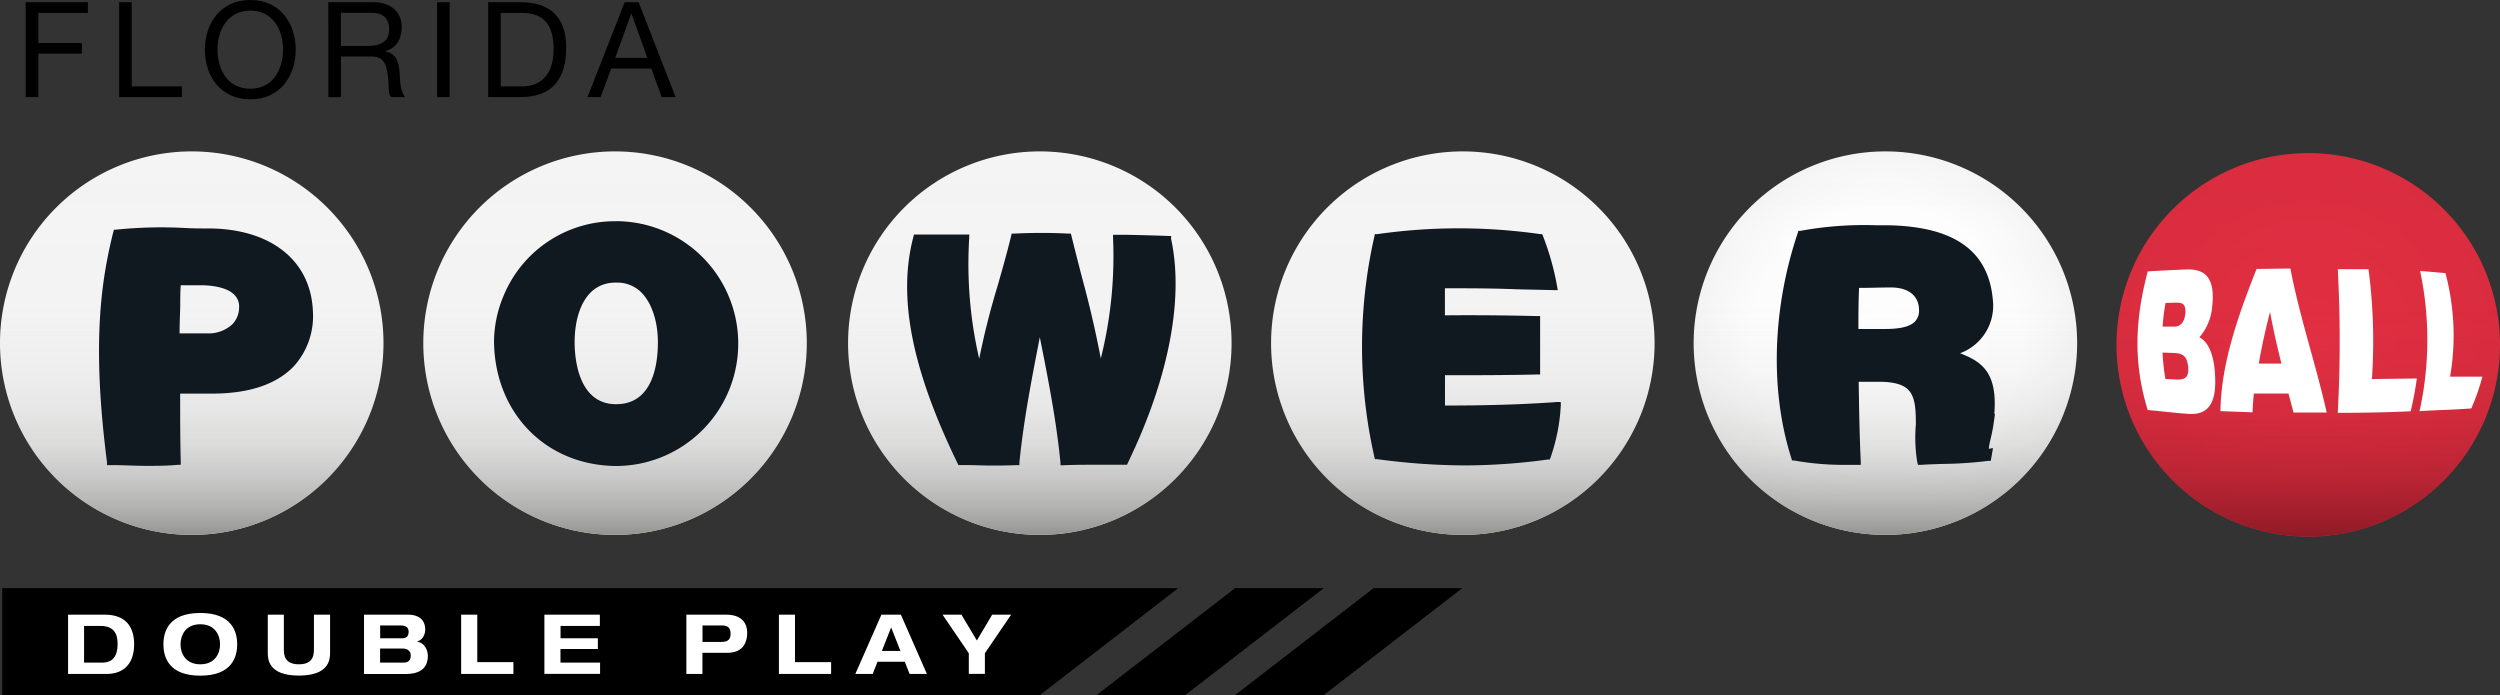
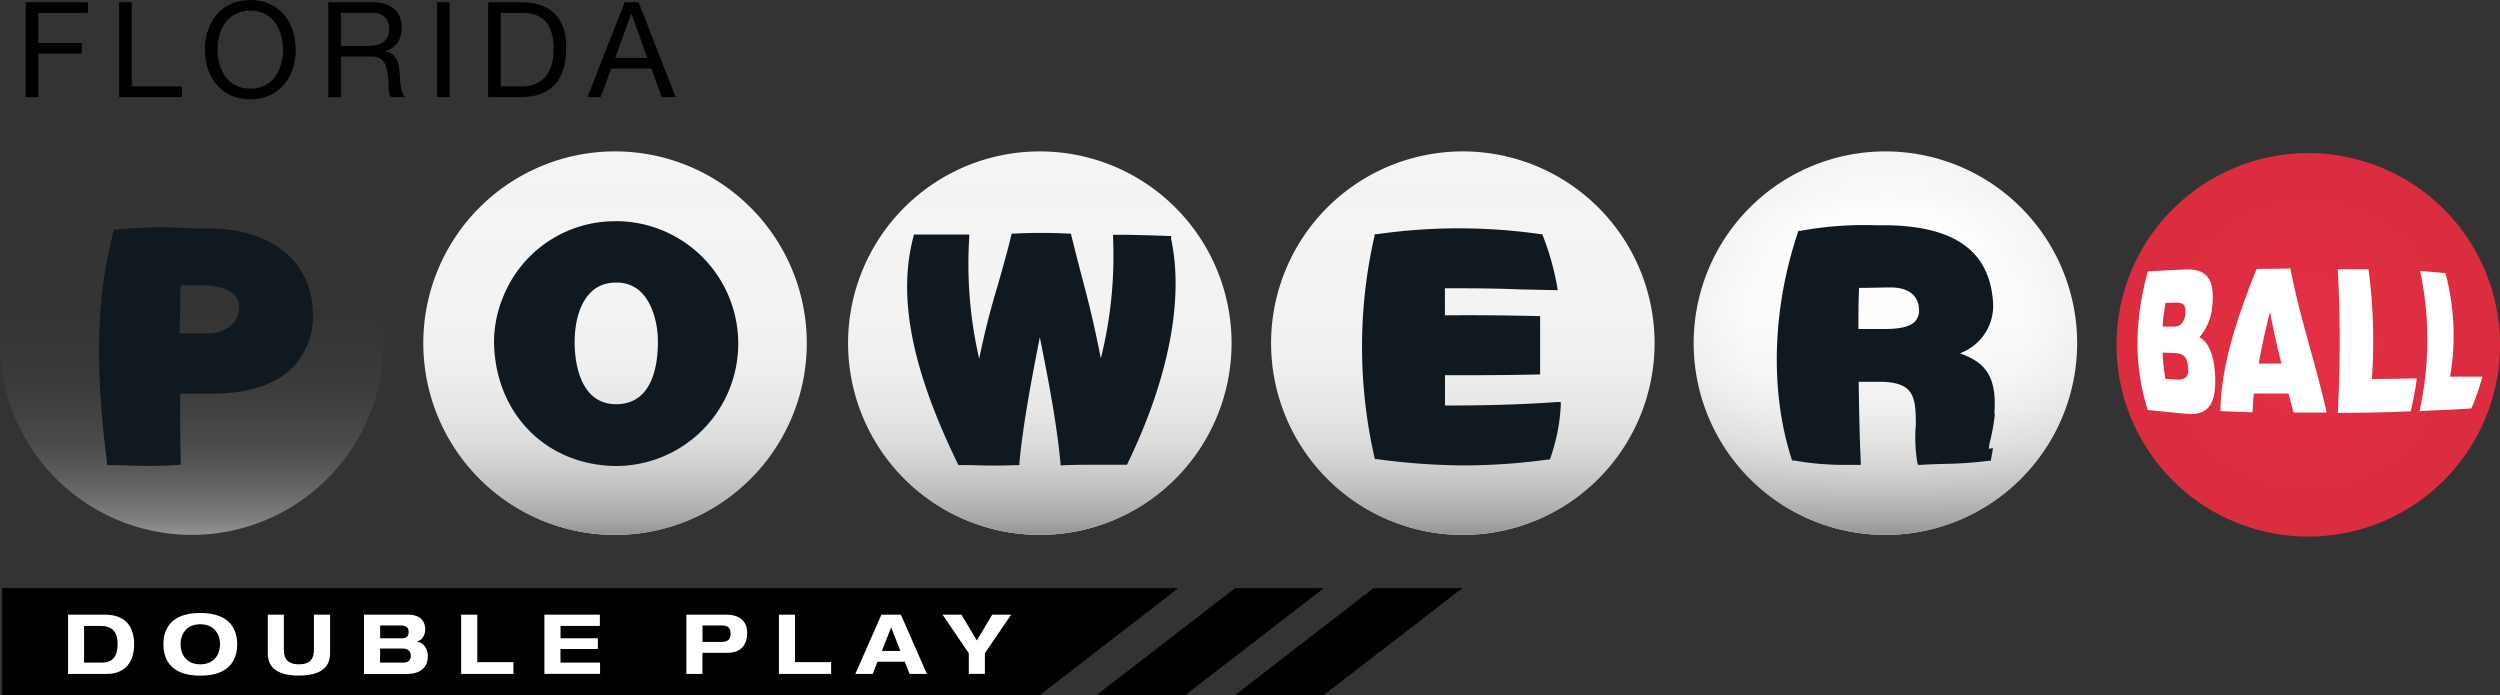
<svg xmlns="http://www.w3.org/2000/svg" xmlns:xlink="http://www.w3.org/1999/xlink" id="Layer_2" viewBox="0 0 339 94.25">
  <rect x="0" y="0" width="339" height="94.25" fill="#333333" stroke="none" />
  <defs>
    <radialGradient id="radial-gradient" cx="285.27" cy="-631.21" fx="285.27" fy="-631.21" r="26.04" gradientTransform="matrix(1 0 0 -1 27.73 -584.45)" gradientUnits="userSpaceOnUse">
      <stop offset="0" stop-color="#e42f43" />
      <stop offset="1" stop-color="#da2d3f" />
    </radialGradient>
    <radialGradient id="radial-gradient-2" cx="227.93" cy="-630.98" fx="227.93" fy="-630.98" r="26.06" gradientTransform="matrix(1 0 0 -1 27.73 -584.45)" gradientUnits="userSpaceOnUse">
      <stop offset="0" stop-color="#fff" />
      <stop offset=".7" stop-color="#fdfdfd" />
      <stop offset=".95" stop-color="#f6f6f6" />
      <stop offset="1" stop-color="#f4f4f4" />
    </radialGradient>
    <radialGradient id="radial-gradient-3" cx="170.63" cy="-630.98" fx="170.63" fy="-630.98" r="26.06" gradientTransform="matrix(1 0 0 -1 27.73 321.35)" xlink:href="#radial-gradient-2" />
    <radialGradient id="radial-gradient-4" cx="113.27" cy="-630.98" fx="113.27" fy="-630.98" r="26.06" gradientTransform="matrix(1 0 0 -1 27.73 321.35)" xlink:href="#radial-gradient-2" />
    <radialGradient id="radial-gradient-5" cx="55.67" cy="-630.98" fx="55.67" fy="-630.98" r="26.06" gradientTransform="matrix(1 0 0 -1 27.73 321.35)" xlink:href="#radial-gradient-2" />
    <radialGradient id="radial-gradient-6" cx="-1.73" cy="-630.98" fx="-1.73" fy="-630.98" r="26.08" gradientTransform="matrix(1 0 0 -1 27.73 321.35)" xlink:href="#radial-gradient-2" />
    <linearGradient id="linear-gradient" x1="285.27" y1="-657.29" x2="285.27" y2="-605.21" gradientTransform="matrix(1 0 0 -1 27.73 -584.45)" gradientUnits="userSpaceOnUse">
      <stop offset="0" stop-color="#8f1a26" />
      <stop offset=".04" stop-color="#8f1a26" stop-opacity=".83" />
      <stop offset=".1" stop-color="#8f1a26" stop-opacity=".61" />
      <stop offset=".16" stop-color="#8f1a26" stop-opacity=".42" />
      <stop offset=".24" stop-color="#8f1a26" stop-opacity=".26" />
      <stop offset=".32" stop-color="#8f1a26" stop-opacity=".14" />
      <stop offset=".43" stop-color="#8f1a26" stop-opacity=".06" />
      <stop offset=".58" stop-color="#8f1a26" stop-opacity=".01" />
      <stop offset="1" stop-color="#8f1a26" stop-opacity="0" />
    </linearGradient>
    <linearGradient id="linear-gradient-2" x1="227.93" y1="-657.06" x2="227.93" y2="-604.98" gradientTransform="matrix(1 0 0 -1 27.73 -584.45)" gradientUnits="userSpaceOnUse">
      <stop offset="0" stop-color="#939392" />
      <stop offset=".04" stop-color="#939392" stop-opacity=".8" />
      <stop offset=".1" stop-color="#939392" stop-opacity=".59" />
      <stop offset=".17" stop-color="#939392" stop-opacity=".4" />
      <stop offset=".24" stop-color="#939392" stop-opacity=".25" />
      <stop offset=".33" stop-color="#939392" stop-opacity=".14" />
      <stop offset=".43" stop-color="#939392" stop-opacity=".06" />
      <stop offset=".58" stop-color="#939392" stop-opacity=".01" />
      <stop offset="1" stop-color="#939392" stop-opacity="0" />
    </linearGradient>
    <linearGradient id="linear-gradient-3" x1="170.63" x2="170.63" xlink:href="#linear-gradient-2" />
    <linearGradient id="linear-gradient-4" x1="113.27" x2="113.27" xlink:href="#linear-gradient-2" />
    <linearGradient id="linear-gradient-5" x1="55.67" x2="55.67" xlink:href="#linear-gradient-2" />
    <linearGradient id="linear-gradient-6" x1="-1.73" x2="-1.73" xlink:href="#linear-gradient-2" />
    <style>.cls-2{fill:#fff}</style>
  </defs>
  <g id="Layer_1-2">
    <path d="M313 20.76a26 26 0 1 1 0 52 26 26 0 0 1 0-52Z" fill="url(#radial-gradient)" />
-     <path d="M313 20.76a26 26 0 1 1 0 52 26 26 0 0 1 0-52Z" fill="url(#linear-gradient)" />
    <path d="M255.66 20.53a26 26 0 1 1-26 26 26 26 0 0 1 26-26Z" fill="url(#radial-gradient-2)" />
    <path d="M255.66 20.53a26 26 0 1 1-26 26 26 26 0 0 1 26-26Z" fill="url(#linear-gradient-2)" />
    <path d="M198.36 20.53a26 26 0 1 1-26 26 26 26 0 0 1 26-26Z" fill="url(#radial-gradient-3)" />
    <path d="M198.36 20.53a26 26 0 1 1-26 26 26 26 0 0 1 26-26Z" fill="url(#linear-gradient-3)" />
    <path d="M141 20.53a26 26 0 1 1-26 26 26 26 0 0 1 26-26Z" fill="url(#radial-gradient-4)" />
    <path d="M141 20.53a26 26 0 1 1-26 26 26 26 0 0 1 26-26Z" fill="url(#linear-gradient-4)" />
    <path d="M83.4 20.53a26 26 0 1 1-26 26 26 26 0 0 1 26-26Z" fill="url(#radial-gradient-5)" />
    <path d="M83.4 20.53a26 26 0 1 1-26 26 26 26 0 0 1 26-26Z" fill="url(#linear-gradient-5)" />
-     <path d="M26 20.53a26 26 0 1 1-26 26 26 26 0 0 1 26-26Z" fill="url(#radial-gradient-6)" />
    <path d="M26 20.53a26 26 0 1 1-26 26 26 26 0 0 1 26-26Z" fill="url(#linear-gradient-6)" />
    <path class="cls-2" d="M291.23 55.6c-2.07-6.7-1.62-12.6 0-18.8 1.72-.1 3.44-.19 5.16-.26 2.45-.1 4 .91 3.6 4.88a7.36 7.36 0 0 1-1.76 4.33c1.26.58 1.94 2.46 2.1 4.64.37 4.5-1 6-3.83 5.71-1.75-.12-3.5-.35-5.27-.5Zm2.42-14.52c-.2 1.06-.33 2.14-.4 3.21h1.6c.78 0 1.35-.56 1.47-1.7.16-1.53-.54-1.56-1.35-1.55l-1.32.04Zm-.41 6.73c.06 1.2.19 2.4.39 3.58l1.65.08c.93 0 1.57-.24 1.43-1.72-.14-1.73-1-1.87-2.25-1.9l-1.22-.04Zm7.85 7.94c.09-6.34 2.32-12.78 4.9-19.28l4.59-.06c1.23 6.5 3.46 13 4.92 19.53H311l-.68-2.58h-4.7c-.08.85-.14 1.7-.18 2.55l-4.35-.16Zm6.73-13.45a85.76 85.76 0 0 0-1.53 7h3.07c-.58-2.32-1.12-4.69-1.54-7ZM317 55.98c.35-6.49.35-12.99 0-19.48h4.17c.65 4.94.8 9.93.46 14.9l6.09-.08c-.2 1.5-.48 2.98-.83 4.45-3.24.15-6.57.21-9.9.21h.01Zm11.09-.23a44.91 44.91 0 0 0 .08-19c1.07.06 2.36.2 3.43.28a32.84 32.84 0 0 1 .63 14.05h4.38a29.5 29.5 0 0 1-1.5 4.3c-2.53.2-4.46.21-7.02.37Z" />
    <path d="M28.72 30.98c-1.33 0-2.55 0-3.72-.07-3.1-.16-6.19-.08-9.27.23h-.28l-.08.28c-1.67 6.72-2.94 15.14-.86 31.25v.4h.74c1.6 0 3.1.1 4.63.1 1.36 0 2.74 0 4.23-.14h.4v-.4c-.08-3.1-.08-6.2-.08-9.26h4.7c4.8-.06 8.4-1.3 10.7-3.69a10.14 10.14 0 0 0 2.6-7.47c-.27-6.77-5.52-11.05-13.71-11.23Zm3.7 10.61a3.3 3.3 0 0 1-.91 2.38 4.74 4.74 0 0 1-3.36 1.24h-3.8c0-1.19.06-2.48.09-3.74 0-1 0-1.9.07-2.79H27c1.65-.02 5.43.24 5.43 2.92h-.01ZM83.52 30a16.33 16.33 0 0 0-15.23 10.1 16.17 16.17 0 0 0-1.3 6.28c.13 9.63 7 16.7 16.5 16.81a16.6 16.6 0 0 0 .03-33.2V30Zm-5.6 16.4c0-3.9 1.45-8.06 5.53-8.08h.2a4.6 4.6 0 0 1 3.28 1.3c1.42 1.4 2.28 3.93 2.28 6.78 0 3.13-.74 8.4-5.64 8.41-5.25.02-5.65-6.43-5.65-8.39v-.02Zm80.9-14.4h-.3c-2.53-.09-3-.1-5.65-.16h-1.94v.42c.24 5.5-.32 11.01-1.66 16.35a145.1 145.1 0 0 0-2.57-11.06c-.46-1.79-.94-3.63-1.42-5.6l-.07-.27h-.28a71.2 71.2 0 0 0-7.45 0h-.3l-.06.27c-.6 2.48-1.26 4.76-1.9 7a104 104 0 0 0-2.44 9.7 57.12 57.12 0 0 1-1.35-16.45v-.4h-7.5l-.07.3c-2.15 8.12-.26 17.9 6 30.75l.1.21h.24c2.07 0 3.13.07 4.15.07s1.86 0 3.54-.06h.34v-.34c.55-5.6 1.67-11.37 2.77-17 1.12 5.6 2.25 11.36 2.8 17v.36h.37c1.58-.07 3-.07 4.42-.07h4.23l.1-.22c5.57-11.5 7.65-22.32 5.87-30.45l.03-.35Zm37.12 23v-4.12c4.14 0 8.35 0 12.5-.1h.4v-7.92h-.41c-4.1-.1-8.31-.14-12.5-.1v-3.67c3.28 0 6.45 0 9.8.14l5 .11h.5l-.08-.49a36.3 36.3 0 0 0-1.93-6.86l-.1-.24h-.24a78.13 78.13 0 0 0-22.13 0h-.32l-.06.3a67.54 67.54 0 0 0 0 29.93l.07.28h.28c3.93.54 7.9.83 11.86.85 3.79-.01 7.57-.28 11.32-.8h.25l.09-.23c.8-2.28 1.28-4.67 1.4-7.09v-.48h-.48c-5.03.37-10.16.48-15.22.48V55Zm74.49 1.1c.45-5.65-1.77-7.09-4.65-8.2a6.86 6.86 0 0 0 4.45-7.23c-.57-6.6-5.14-9.9-14-10.12h-1.72c-3.49-.13-6.98.13-10.41.76h-.24l-.07.23c-3.48 10.34-3.8 21.51-.86 30.66l.07.24h.25c2.31.41 4.65.61 7 .6h2.07v-.43c-.17-3.56-.23-7.2-.28-10.74v-.1h2.75c2 0 3.29.36 4 1.12.9.93 1 2.54 1 4.68-.15 1.72-.08 3.45.2 5.15l.1.32h.33c1-.07 2-.1 2.93-.13a55.3 55.3 0 0 0 6.3-.42h.3l.3-1.73-.57.1c.04-.38.1-.76.2-1.14.29-1.18.5-2.39.63-3.6l-.08-.02ZM260.22 42c.02.3-.02.58-.11.86-.1.28-.25.53-.45.75-.65.66-1.94 1-4 1H252c0-1.77 0-3.6.09-5.57 1.45 0 2.92-.06 4.35-.06 2.34.01 3.74 1.11 3.78 3.01V42Z" fill="#101820" />
    <path d="M3.48.3h8.44v1.45H5.2v4.08h5.9v1.44H5.2v5.9H3.48V.3ZM16.15.3h1.71v11.42h6.8v1.44h-8.5V.31ZM33.94 0c4.09 0 6.16 3.22 6.16 6.73 0 3.52-2.07 6.74-6.16 6.74s-6.16-3.22-6.16-6.74c0-3.5 2.07-6.73 6.16-6.73Zm0 12.03c3.13 0 4.44-2.7 4.44-5.3s-1.31-5.29-4.44-5.29-4.45 2.7-4.45 5.3 1.31 5.29 4.45 5.29ZM44.52.3h6.05c2.43 0 3.9 1.3 3.9 3.37 0 1.57-.66 2.83-2.23 3.26v.04c1.5.29 1.79 1.4 1.93 2.65.1 1.24.04 2.68.76 3.54h-1.91c-.49-.52-.22-1.9-.47-3.17-.2-1.24-.49-2.32-2.14-2.32h-4.18v5.5h-1.71V.3Zm5.27 5.93c1.59 0 2.98-.41 2.98-2.29 0-1.27-.69-2.2-2.3-2.2h-4.24v4.49h3.56ZM59.26.3h1.71v12.86h-1.7V.31ZM66.2.3h4.4c3.96 0 6.18 2 6.18 6.13 0 4.3-1.9 6.73-6.18 6.73h-4.4V.31Zm1.7 11.42h2.85c1.17 0 4.32-.32 4.32-5.06 0-3.06-1.14-4.91-4.29-4.91H67.9v9.97ZM84.7.3h1.89l5.02 12.86h-1.89l-1.4-3.87h-5.44l-1.44 3.87h-1.77L84.7.31Zm-1.28 7.55h4.36l-2.15-6h-.03l-2.18 6Z" />
    <g>
      <path d="M141 94.25H.3v-14.5h159.47L141 94.26Zm19.72 0H148.7l18.78-14.5h12.03l-18.79 14.5Zm18.79 0h-12.03l18.78-14.5h12.03l-18.79 14.5Z" />
      <path class="cls-2" d="M9.23 83.35h5.01c2.76 0 3.95 1.6 3.95 4.02s-1.23 4.02-3.76 4.02h-5.2v-8.04Zm2.18 6.5h2.44c1.44 0 2.1-.86 2.1-2.56 0-1.49-.64-2.41-2.3-2.41H11.4v4.98Zm15.75-6.73c4.32 0 5 2.57 5 4.25 0 1.68-.68 4.25-5 4.25-4.33 0-5-2.57-5-4.25s.67-4.25 5-4.25Zm0 6.96c1.98 0 2.68-1.46 2.68-2.71s-.7-2.72-2.68-2.72c-1.99 0-2.68 1.47-2.68 2.72 0 1.25.7 2.71 2.68 2.71Zm9.15-6.73h2.18v4.61c0 .8.04 2.12 2.04 2.12s2.04-1.33 2.04-2.12v-4.61h2.19v5.15c0 .9-.11 3.11-4.23 3.11s-4.22-2.2-4.22-3.1v-5.16Zm13.05 0h6.04c1.17 0 2.26.54 2.26 2.02 0 .62-.31 1.38-1.07 1.61v.03c.94.15 1.43 1.08 1.43 1.95 0 1.07-.5 2.43-2.93 2.43h-5.73v-8.04Zm2.19 3.2h3.04c.5 0 .82-.28.82-.87 0-.5-.23-.87-1.13-.87h-2.73v1.74Zm0 3.3h3.22c.67 0 .93-.43.93-.94 0-.63-.4-.97-1.16-.97h-3v1.92Zm10.98-6.5h2.19v6.44h4.9v1.6h-7.09v-8.04Zm11.3 0h7.51v1.53h-5.33v1.67h5.06V88H76v1.85h5.37v1.53h-7.55v-8.04Zm19.24 0h5.41c2.29 0 2.84 1.36 2.84 2.44 0 1.71-.9 2.73-2.67 2.73h-3.4v2.87h-2.18v-8.04Zm2.19 3.7h2.34c.68 0 1.47-.02 1.47-1.1 0-1.05-.65-1.14-1.27-1.14h-2.54v2.24Zm10.36-3.7h2.18v6.44h4.9v1.6h-7.08v-8.04Zm17.07 6.38h-3.7l-.65 1.66h-2.36l3.54-8.04h2.64l3.53 8.04h-2.35l-.65-1.66Zm-1.85-4.65-1.26 3.19h2.52l-1.26-3.19Zm10.53 3.5-3.56-5.23h2.56l2.09 3.5 2.08-3.5h2.57l-3.56 5.23v2.8h-2.18v-2.8Z" />
    </g>
  </g>
</svg>